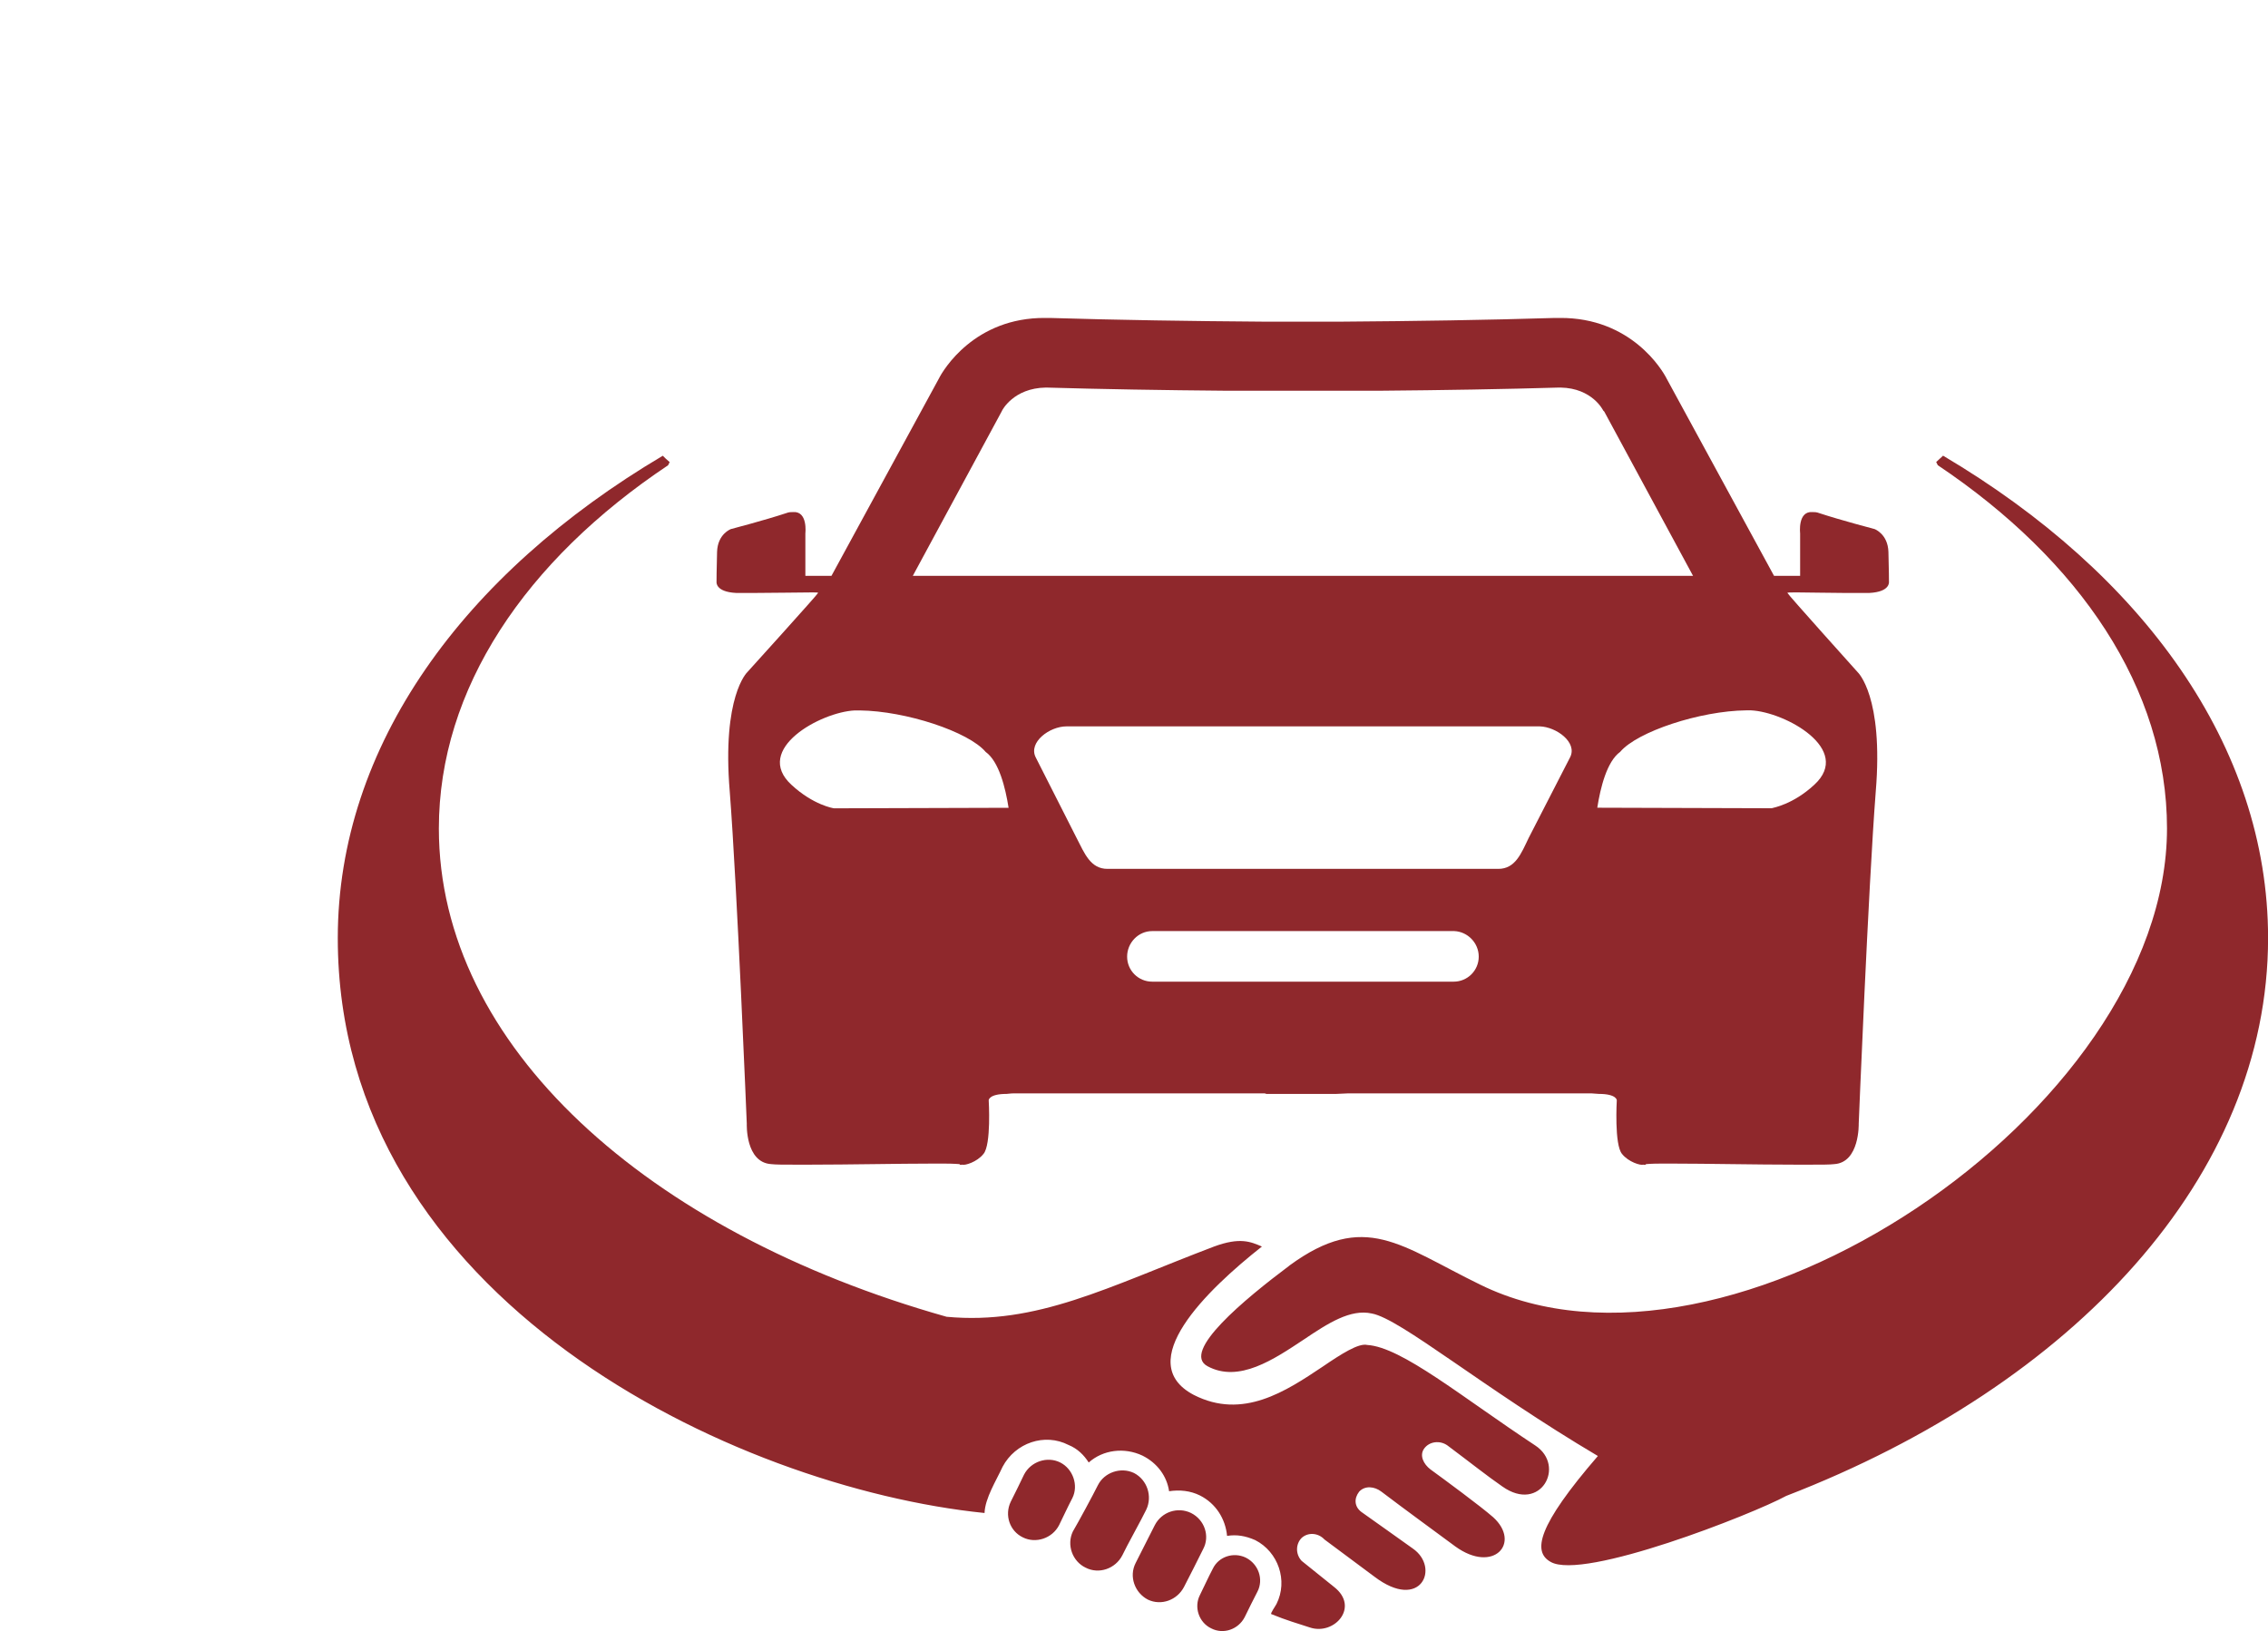
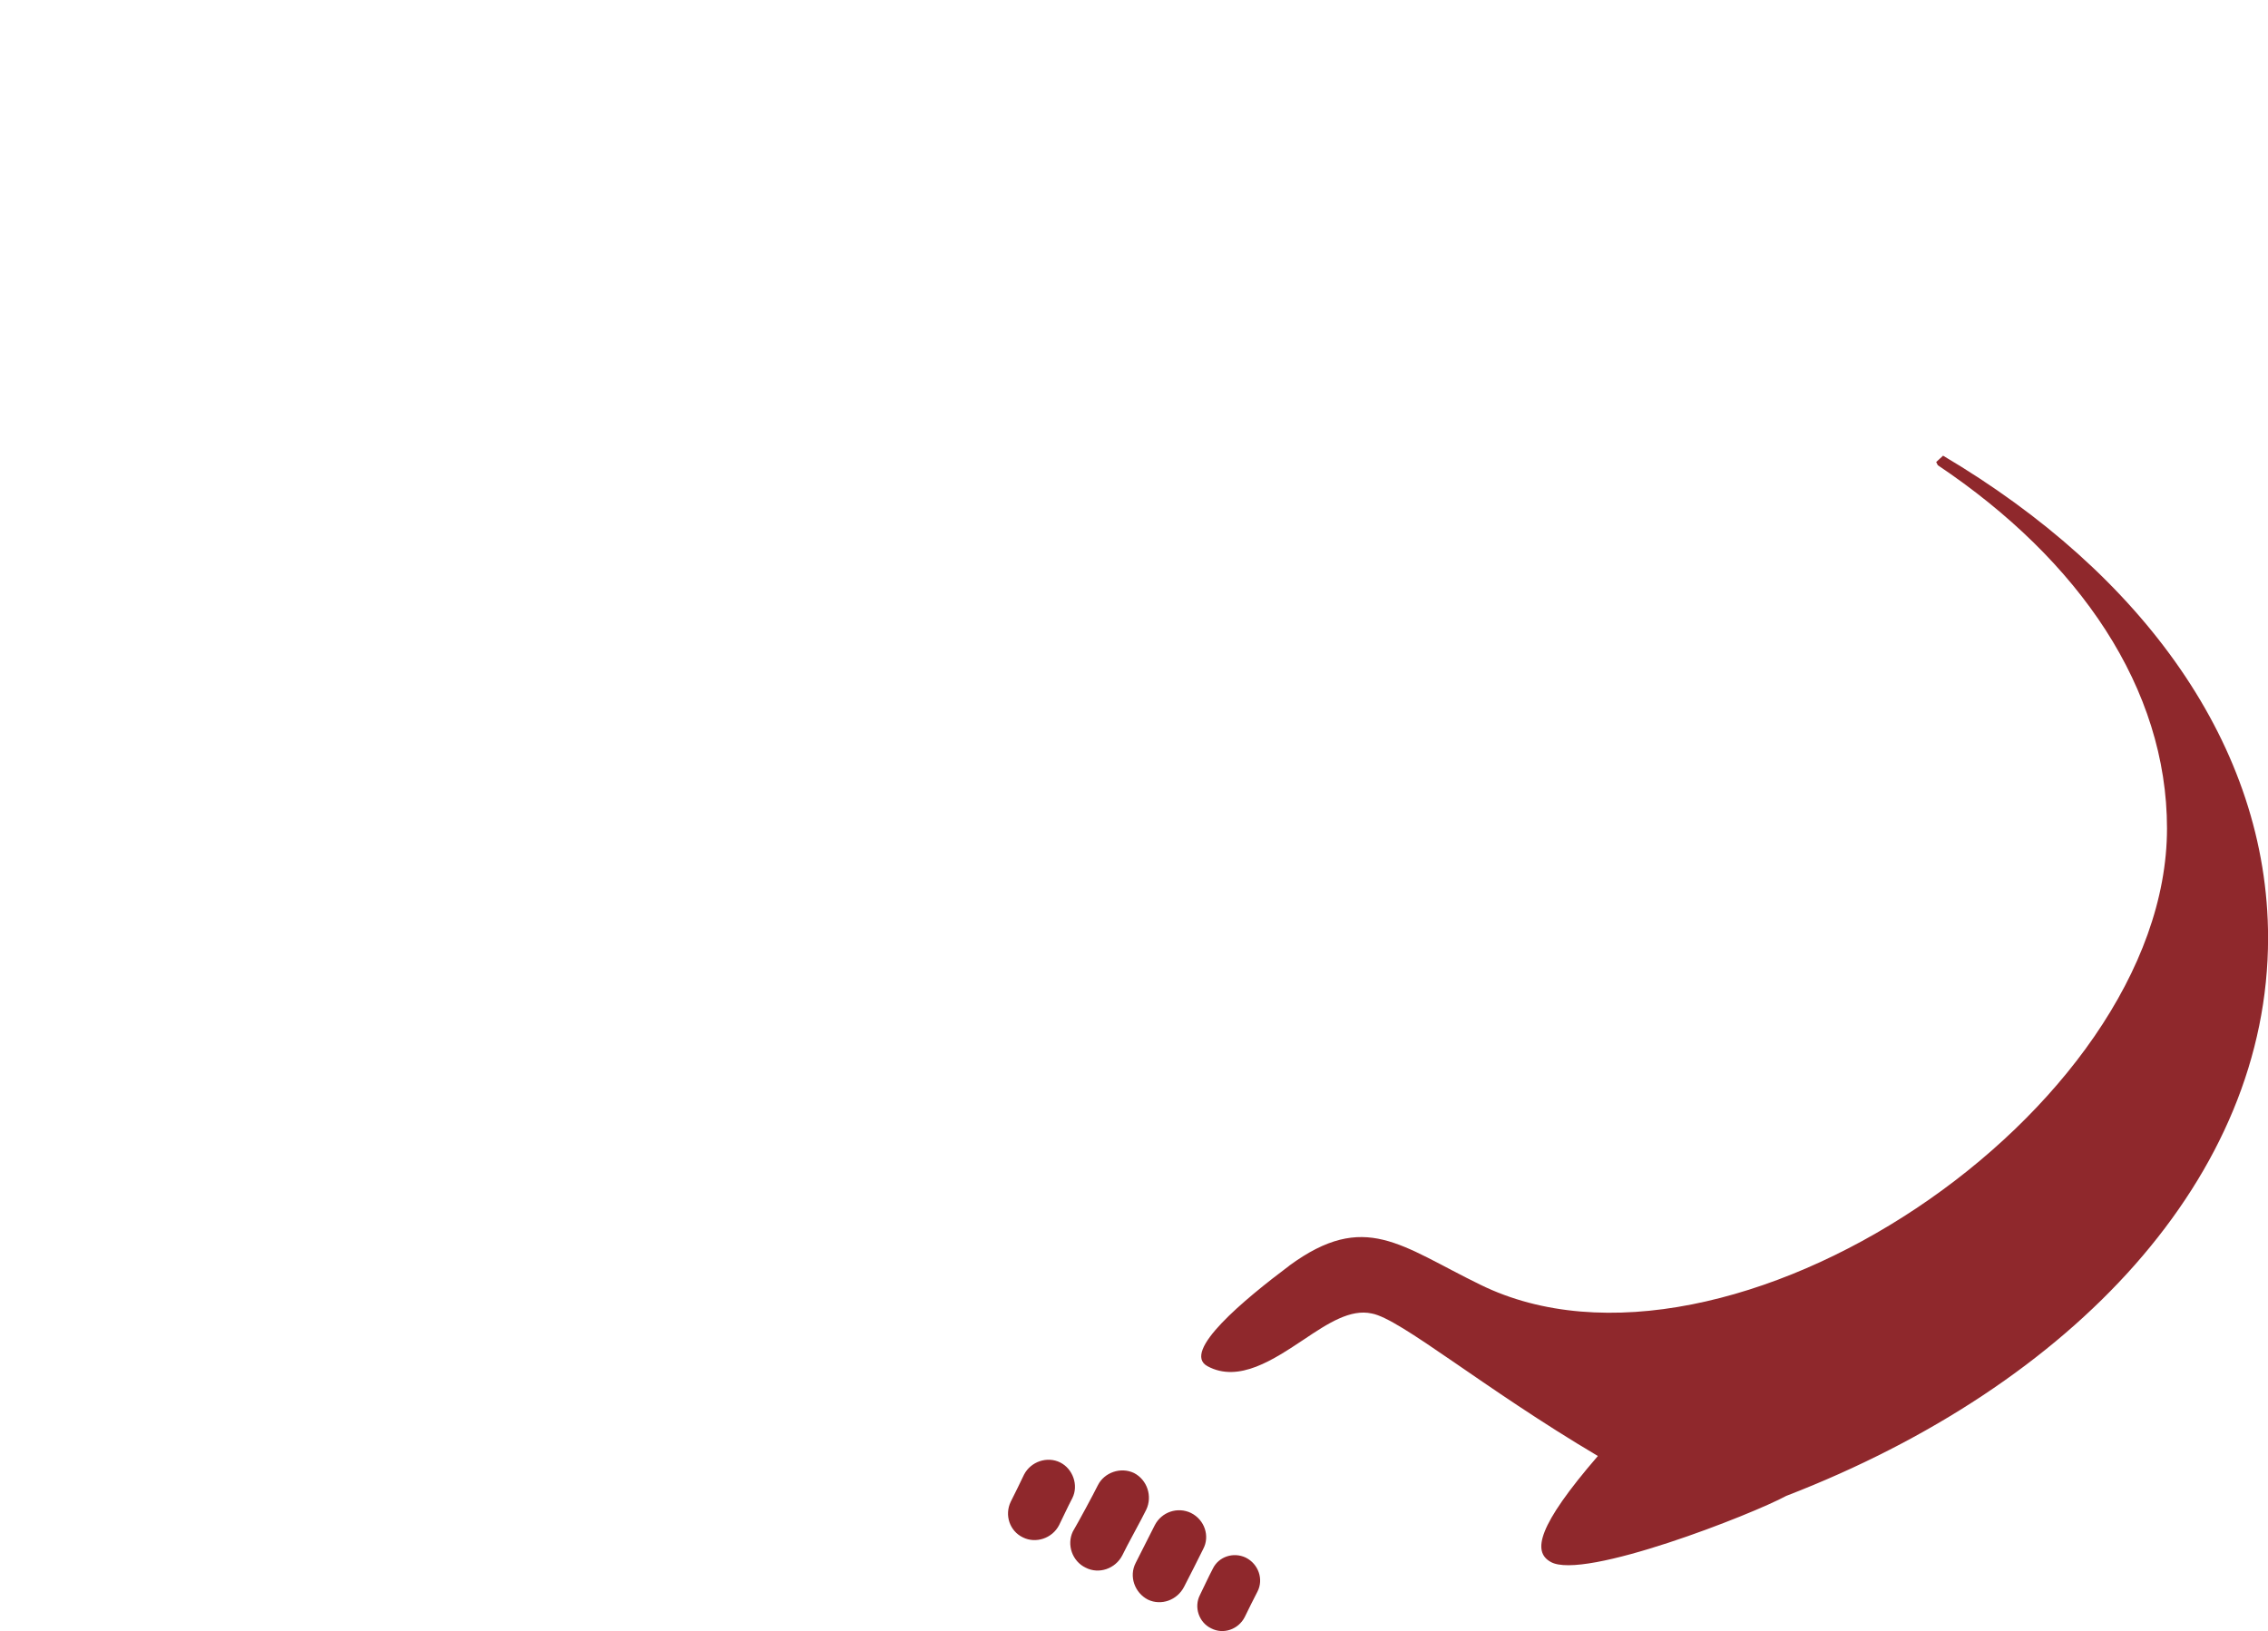
<svg xmlns="http://www.w3.org/2000/svg" version="1.1" viewBox="0 0 300 215.77">
  <defs>
    <style>
      .cls-1 {
        fill: #8f282c;
        fill-rule: evenodd;
      }
    </style>
  </defs>
  <g>
    <g id="Isolation_Mode">
      <g>
-         <path class="cls-1" d="M171.75,76.18h52.2l-11.75-21.74-.14-.14s-1.41-2.95-5.63-3.03h-.21c-7.18.21-15.34.35-23.78.42h-20.19c-8.44-.07-16.6-.21-23.85-.42h-.07c-4.29.07-5.77,3.03-5.77,3.03l-.07.14-11.75,21.74h51.01ZM138.89,42.06h-.63c-9.36-.07-13.51,6.89-14.07,8.02h0l-14.21,26.1h-3.45v-5.63s.35-2.95-1.62-2.81c-.28,0-.56,0-.91.14-2.74.91-7.32,2.11-7.32,2.11,0,0-1.76.63-1.83,3.03-.07,2.32-.07,3.94-.07,3.94,0,0-.21,1.34,2.6,1.48h2.46c2.46,0,5.77-.07,7.46-.07h.28c.35,0,.63,0,.63.07,0,.14-9.36,10.48-9.36,10.48,0,0-3.38,3.17-2.32,15.83.98,12.66,2.25,43.9,2.25,43.9,0,0-.21,5.14,3.24,5.35.56.07,1.62.07,2.95.07h2.32c4.85,0,11.82-.14,16.04-.14h1.62c1.2,0,1.97.07,1.97.07,0,.07.14.14.35.07.35.14,1.97-.35,2.81-1.41,1.06-1.2.7-7.11.7-7.11,0,0,0-.84,2.39-.84.14,0,.49-.07.98-.07h33.14l.21.07h9.29l1.55-.07h32.15l.98.07c2.39,0,2.39.84,2.39.84,0,0-.35,5.91.7,7.11.84,1.06,2.46,1.55,2.81,1.41.21.07.35,0,.35-.07,0,0,.7-.07,1.97-.07h1.62c4.22,0,11.19.14,16.04.14h2.32c1.34,0,2.39,0,2.95-.07,3.38-.21,3.24-5.35,3.24-5.35,0,0,1.27-31.24,2.25-43.9,1.06-12.66-2.39-15.83-2.39-15.83,0,0-9.29-10.34-9.29-10.48,0-.07.35-.07.91-.07h.56c1.55,0,3.94.07,6.05.07h3.31c2.81-.14,2.6-1.48,2.6-1.48,0,0,0-1.62-.07-3.94-.07-2.39-1.83-3.03-1.83-3.03,0,0-4.57-1.2-7.32-2.11-.35-.14-.63-.14-.91-.14-1.97-.14-1.62,2.81-1.62,2.81v5.63h-3.45l-14.21-26.1h0c-.56-1.13-4.71-8.09-14.14-8.02h-.63c-9.08.28-18.57.42-28.14.49h-10.48c-9.57-.07-19.07-.21-28.21-.49h0ZM152.4,129.86c-1.83,0-3.31-1.48-3.31-3.31h0c0-1.83,1.48-3.38,3.31-3.38h39.96c1.76.07,3.24,1.55,3.24,3.38h0c0,1.83-1.48,3.31-3.31,3.31h-39.89ZM146.49,114.94c-2.25,0-3.03-2.04-4.08-4.08l-5.42-10.69c-.98-1.97,1.83-4.08,4.08-4.08h62.61c2.18.07,5,2.11,4.01,4.08l-5.49,10.69c-.98,2.04-1.76,4.08-4.01,4.08h-51.71ZM211.28,106.85c.42-2.67,1.27-6.12,3.03-7.39,2.25-2.67,10.55-5.42,16.67-5.49h.63c4.5.21,13.51,5.14,8.37,9.85-2.81,2.6-5.42,3.03-5.63,3.1l-23.08-.07ZM113.56,93.98h-.49c-4.5.21-13.51,5.14-8.37,9.85,2.88,2.67,5.56,3.1,5.63,3.1h0l23.08-.07c-.42-2.67-1.27-6.12-3.03-7.39-2.25-2.67-10.55-5.42-16.67-5.49h-.14ZM172.73,144.7h0" />
-         <path class="cls-1" d="M170.55,167.43c-5.91,4.43-14.35,11.4-10.83,13.3,4.15,2.25,8.79-.91,12.73-3.52,3.24-2.18,6.19-4.08,9.01-3.45,3.8.7,14.7,9.85,29.9,18.85-8.02,9.29-8.65,12.66-6.26,14,4.29,2.53,26.8-6.33,31.17-8.72,38.06-14.7,63.74-42.28,63.74-73.8,0-25.4-16.6-48.19-42.99-63.81-.28.28-.63.56-.91.84l.21.42c18.78,12.59,30.32,29.55,30.32,48.05,0,37.5-58.18,76.4-90.83,60.36-10.55-5.14-15.27-9.85-25.26-2.53h0ZM125.17,174.18c-39.61-11.19-67.12-35.88-67.12-64.58,0-18.5,11.47-35.46,30.32-48.05.07-.14.14-.28.21-.42-.35-.28-.63-.56-.91-.84-26.38,15.62-42.99,38.41-42.99,63.81,0,47.77,52.41,72.67,85.55,76.05.07-1.97,1.55-4.29,2.39-6.12,1.69-3.17,5.56-4.5,8.72-2.88,1.2.49,2.04,1.34,2.67,2.32,1.9-1.69,4.71-2.04,7.11-.91,1.97.98,3.24,2.74,3.52,4.71,1.41-.21,2.81-.07,4.08.56,2.11,1.06,3.38,3.1,3.59,5.35,1.27-.21,2.46,0,3.73.56,3.03,1.55,4.36,5.35,2.81,8.44-.14.28-.84,1.27-.7,1.34,2.04.84,3.59,1.27,5.07,1.76,3.24,1.13,6.68-2.67,3.24-5.35-1.41-1.13-2.88-2.32-4.29-3.45-.84-.91-.77-2.25,0-3.03.84-.77,2.18-.7,3.03.21,2.18,1.62,4.43,3.31,6.61,4.92,6.12,4.64,8.72-1.2,5.07-3.73-2.25-1.62-4.57-3.24-6.82-4.85-.91-.7-.98-1.76-.28-2.67.77-.84,2.04-.7,2.95,0,3.24,2.46,6.54,4.85,9.78,7.25,5.07,3.66,8.72-.49,5-3.87-1.69-1.48-6.47-5-8.3-6.33-.91-.7-1.48-1.83-.84-2.74.7-.98,2.11-1.13,3.1-.42,3.1,2.32,5.21,4.01,7.25,5.42,5.07,3.59,8.44-2.74,4.36-5.42-9.71-6.4-17.66-13.02-22.23-13.3-1.13-.28-3.45,1.2-5.91,2.88-4.85,3.24-10.55,7.04-17.03,3.73-8.16-4.29,1.69-13.86,9.01-19.63-1.48-.63-2.88-1.27-6.33,0-14.07,5.35-23.43,10.41-35.39,9.29h0ZM160.42,207.53c-.63,1.2-1.13,2.32-1.69,3.45-.84,1.62-.14,3.66,1.48,4.43,1.62.84,3.59.14,4.43-1.48.56-1.13,1.13-2.32,1.69-3.38.84-1.62.14-3.66-1.55-4.5-1.62-.77-3.59-.14-4.36,1.48h0ZM152.75,201.76c-.84,1.69-1.69,3.31-2.53,5-.91,1.76-.14,3.94,1.62,4.85,1.76.84,3.87.07,4.78-1.69.84-1.62,1.69-3.31,2.53-5,.91-1.69.21-3.87-1.62-4.78-1.76-.84-3.87-.14-4.78,1.62h0ZM145.22,196.48c-.63,1.27-2.6,4.92-3.31,6.12-.84,1.76-.07,3.94,1.69,4.78,1.76.91,3.94.14,4.85-1.62.56-1.2,2.6-4.85,3.17-6.05.84-1.76.14-3.94-1.62-4.85-1.76-.84-3.94-.07-4.78,1.62h0ZM141.85,198.17c.84-1.69.07-3.87-1.62-4.71-1.69-.84-3.87-.14-4.78,1.62-.56,1.2-1.13,2.32-1.76,3.59-.84,1.76-.14,3.87,1.62,4.71,1.69.84,3.87.14,4.78-1.62.56-1.13,1.13-2.39,1.76-3.59h0Z" />
+         <path class="cls-1" d="M170.55,167.43c-5.91,4.43-14.35,11.4-10.83,13.3,4.15,2.25,8.79-.91,12.73-3.52,3.24-2.18,6.19-4.08,9.01-3.45,3.8.7,14.7,9.85,29.9,18.85-8.02,9.29-8.65,12.66-6.26,14,4.29,2.53,26.8-6.33,31.17-8.72,38.06-14.7,63.74-42.28,63.74-73.8,0-25.4-16.6-48.19-42.99-63.81-.28.28-.63.56-.91.84l.21.42c18.78,12.59,30.32,29.55,30.32,48.05,0,37.5-58.18,76.4-90.83,60.36-10.55-5.14-15.27-9.85-25.26-2.53h0ZM125.17,174.18h0ZM160.42,207.53c-.63,1.2-1.13,2.32-1.69,3.45-.84,1.62-.14,3.66,1.48,4.43,1.62.84,3.59.14,4.43-1.48.56-1.13,1.13-2.32,1.69-3.38.84-1.62.14-3.66-1.55-4.5-1.62-.77-3.59-.14-4.36,1.48h0ZM152.75,201.76c-.84,1.69-1.69,3.31-2.53,5-.91,1.76-.14,3.94,1.62,4.85,1.76.84,3.87.07,4.78-1.69.84-1.62,1.69-3.31,2.53-5,.91-1.69.21-3.87-1.62-4.78-1.76-.84-3.87-.14-4.78,1.62h0ZM145.22,196.48c-.63,1.27-2.6,4.92-3.31,6.12-.84,1.76-.07,3.94,1.69,4.78,1.76.91,3.94.14,4.85-1.62.56-1.2,2.6-4.85,3.17-6.05.84-1.76.14-3.94-1.62-4.85-1.76-.84-3.94-.07-4.78,1.62h0ZM141.85,198.17c.84-1.69.07-3.87-1.62-4.71-1.69-.84-3.87-.14-4.78,1.62-.56,1.2-1.13,2.32-1.76,3.59-.84,1.76-.14,3.87,1.62,4.71,1.69.84,3.87.14,4.78-1.62.56-1.13,1.13-2.39,1.76-3.59h0Z" />
      </g>
    </g>
  </g>
</svg>